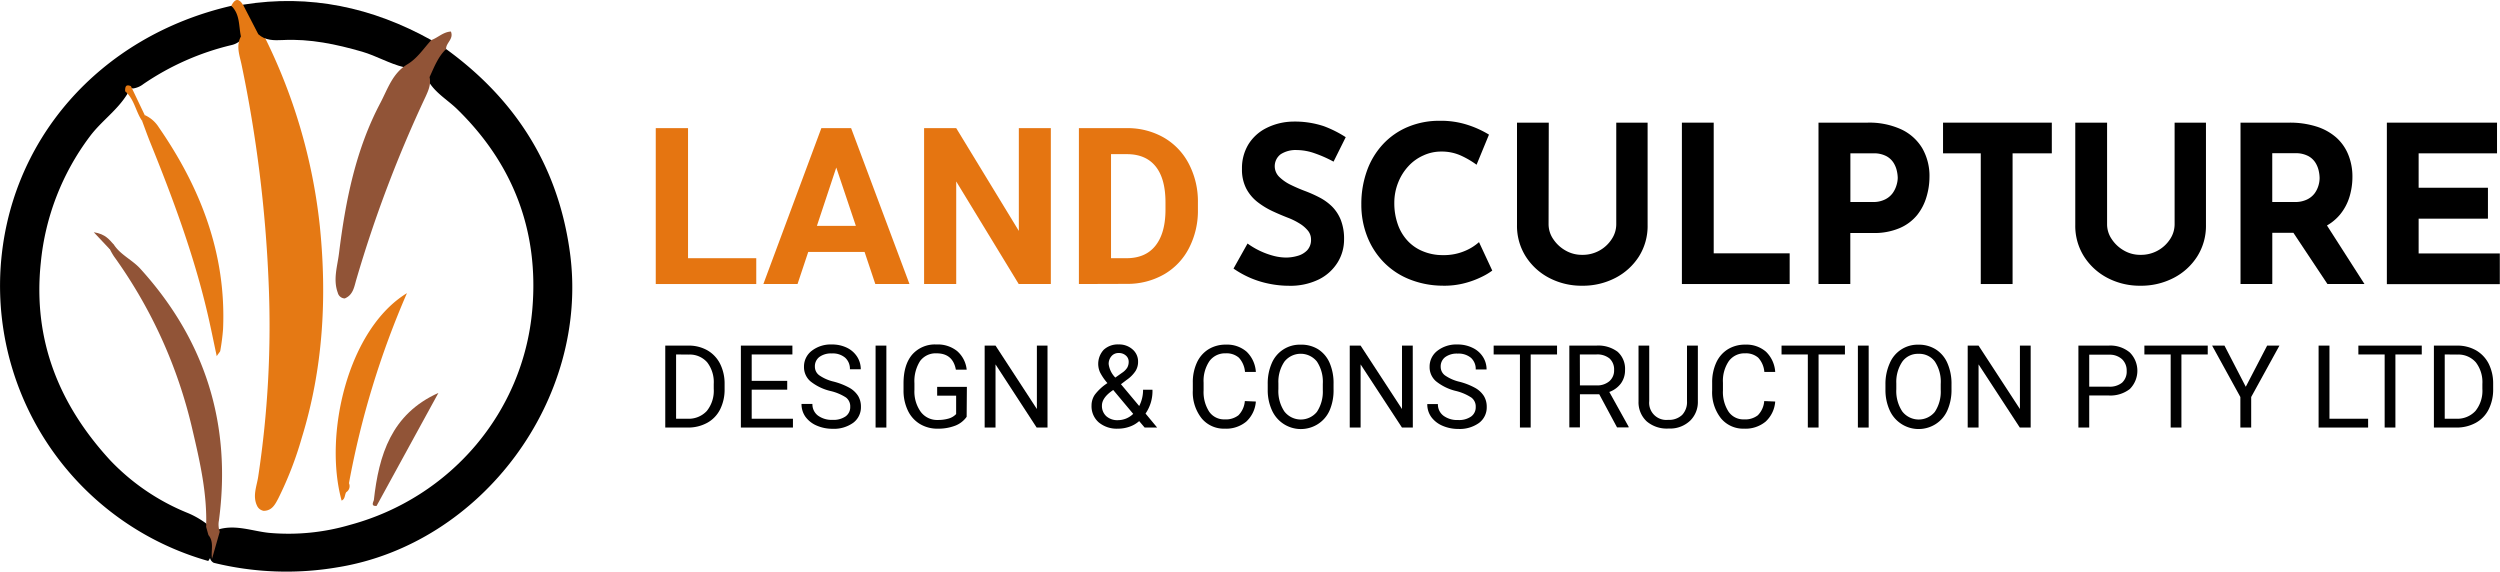
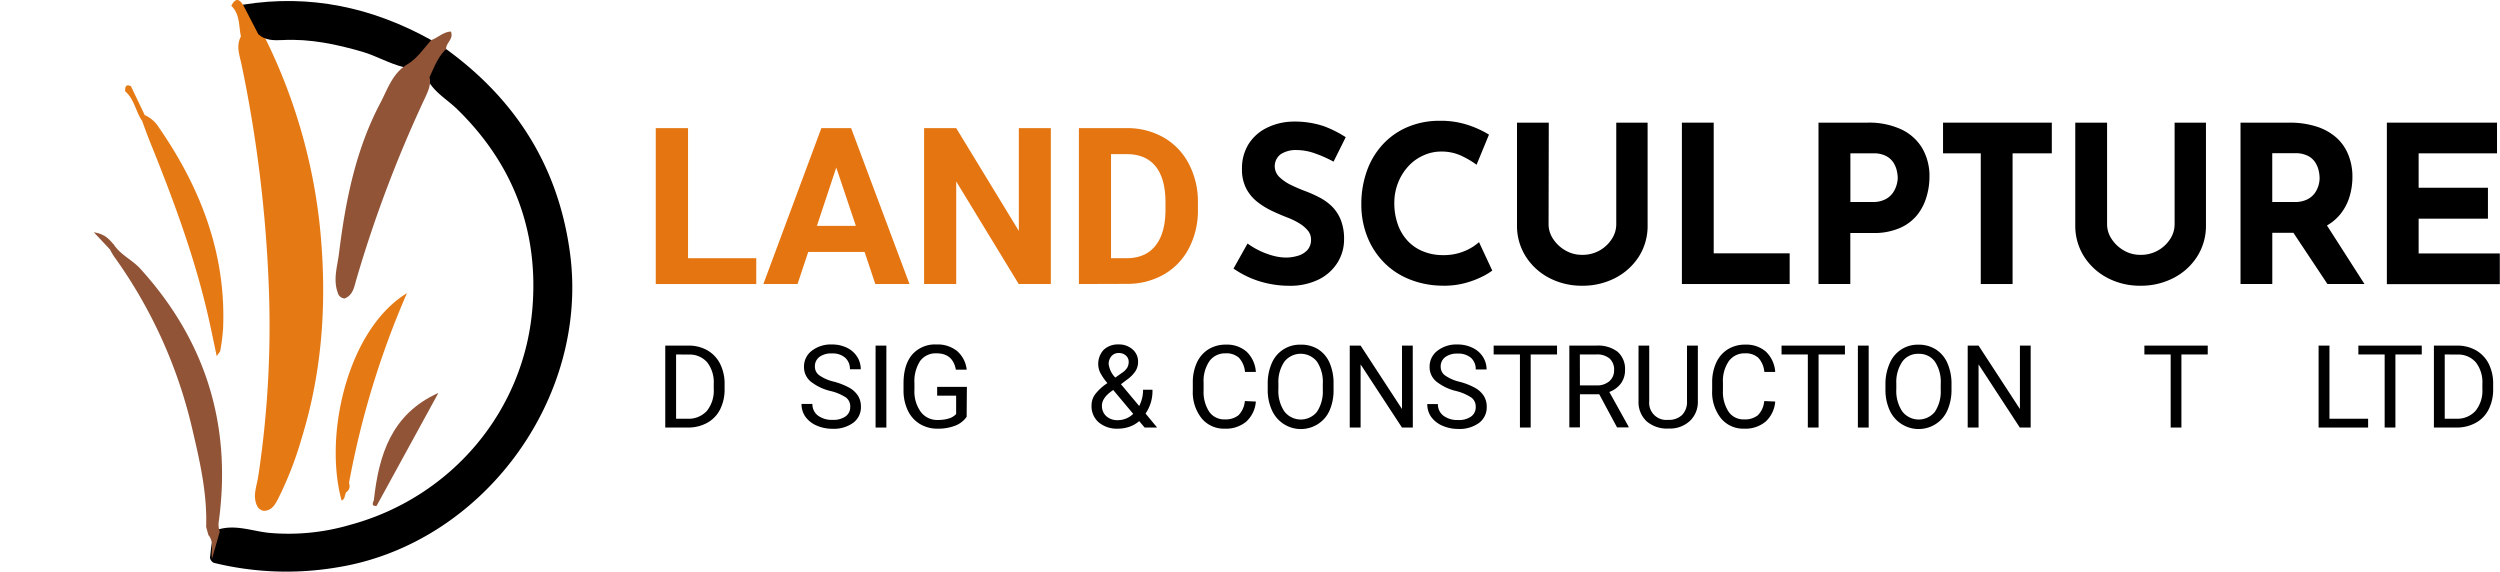
<svg xmlns="http://www.w3.org/2000/svg" viewBox="0 0 646.77 147.87" aria-label="Landsculpture Design and Construction" role="img">
  <defs>
    <style>
			.cls-2
			{
				fill:#e57914;
			}

			.cls-3
			{
				fill:#915437;
			}

			.cls-4
			{
				fill:#e57511;
			}
		</style>
  </defs>
  <g>
    <g>
      <path class="cls-1" d="M115.41,12.69c18.06,13.1,29.05,30.44,32.05,52.74,5.07,37.79-22.79,75.37-60.23,81.35a78.69,78.69,0,0,1-31.91-1.17,1.79,1.79,0,0,1-1-1.38c.39-2.55.22-5.29,2.33-7.3,4.39-1.25,8.64.47,12.9.92a56.5,56.5,0,0,0,21-2.06c25.92-7,44.89-29.07,47.17-55.81,1.71-20.07-4.85-37.5-19.45-51.74-2.65-2.58-6.09-4.42-7.8-7.94C110.46,15.64,112,13.26,115.41,12.69Z" />
-       <path class="cls-1" d="M53.87,145.13A74,74,0,0,1,.12,69.9C2,36.46,25.67,9.4,59.84,1.51,62.93,3,63.9,5.32,63.13,9.39a5.19,5.19,0,0,1-3.28,2.28A68.64,68.64,0,0,0,37.1,21.74a5.56,5.56,0,0,1-2.7,1.15c-1.22-.3-1.22.7-1.48,1.45-2.58,4.21-6.72,7-9.65,10.92A64.62,64.62,0,0,0,10.55,68c-2.09,20,4.78,36.81,18.06,51.19a57.37,57.37,0,0,0,20,13.54,22,22,0,0,1,5.41,3.24,4.31,4.31,0,0,1,1.07,2.92C54.85,141,55.3,143.24,53.87,145.13Z" />
      <path class="cls-2" d="M62.33,9.43c-.59-2.71-.21-5.74-2.49-7.92.85-1.7,1.82-2.18,3-.3C66,2.84,67,5.89,68.1,8.85A144.07,144.07,0,0,1,82.74,58.47c1.89,18.55.86,36.87-4.67,54.8A91.52,91.52,0,0,1,72,128.94c-.81,1.54-1.62,3.18-3.76,3.22A2.3,2.3,0,0,1,66.58,131c-1.34-2.6-.16-5.17.22-7.69A260,260,0,0,0,69.49,73a344.4,344.4,0,0,0-7-56.29C62,14.34,61,11.89,62.33,9.43Z" />
      <path class="cls-1" d="M66.82,8.85c-1.32-2.55-2.63-5.1-3.95-7.64,17.33-2.79,33.49.69,48.71,9.16,0,3.86-2.56,6.38-7.13,7-3.74-.91-7.07-2.92-10.77-4C87,11.44,80.2,10,73.16,10.36,70.93,10.46,68.65,10.53,66.82,8.85Z" />
      <path class="cls-3" d="M105.37,16.65c2.61-1.55,4.22-4.11,6.21-6.28,1.71-.61,3.06-2.1,5.07-2.21.8,1.94-1.32,2.93-1.24,4.53-2.09,2-3.09,4.7-4.28,7.26.41,1.82-.27,3.39-1,5A326.55,326.55,0,0,0,92.19,72.3c-.55,1.84-.79,4-3,4.91a1.91,1.91,0,0,1-1.79-1.44c-1.29-3.47-.1-6.9.31-10.29C89.38,52,92,38.72,98.43,26.58,100.31,23,101.57,18.91,105.37,16.65Z" />
      <path class="cls-3" d="M29.49,63.34c1.75,2.64,4.74,3.89,6.83,6.2q25.26,27.85,20.32,65.1a5.66,5.66,0,0,0,.21,2.92l-2,7c-.35-2,.63-4.28-.93-6.13l-.59-2.12c.29-8.53-1.58-16.78-3.51-25a124.38,124.38,0,0,0-20.35-45,18,18,0,0,1-1.09-1.92C28.22,63.57,28.59,63.19,29.49,63.34Z" />
      <path class="cls-2" d="M36.76,31.27c-1.67-2.43-2-5.63-4.39-7.66,0-1,.06-1.94,1.5-1.32l3.57,7.48A1.26,1.26,0,0,1,36.76,31.27Z" />
      <path class="cls-2" d="M36.76,31.27c.23-.5.46-1,.68-1.5a8.24,8.24,0,0,1,3.63,3.15c10.85,15.7,17.48,32.77,16.64,52.19A55.23,55.23,0,0,1,57,90.67c0,.3-.34.56-.93,1.47-.92-4.3-1.65-8-2.53-11.68-3.56-15-8.9-29.36-14.67-43.6C38.12,35,37.46,33.14,36.76,31.27Z" />
      <path class="cls-2" d="M89.58,127.33c-.46.69-.24,1.76-1.2,2.18-4.69-17,1.56-44.3,16.9-53.67a224.73,224.73,0,0,0-15,49.17A1.84,1.84,0,0,1,89.58,127.33Z" />
      <path class="cls-3" d="M96.72,129.38c1.29-11.68,4.52-22.26,16.7-27.73q-8,14.63-16,29.24C96,131,96.44,130.14,96.72,129.38Z" />
      <path class="cls-3" d="M29.49,63.34l-1.11,1.12-4.12-4.38C27.34,60.55,28.33,62.07,29.49,63.34Z" />
      <path class="cls-4" d="M178,66.8h17.65v6.68h-26V33.15H178Z" />
      <path class="cls-4" d="M223.67,65.17H209.1l-2.77,8.31h-8.84l15-40.33h7.7l15.1,40.33h-8.84Zm-12.33-6.73h10.08l-5.07-15.1Z" />
      <path class="cls-4" d="M271.86,73.48h-8.31L247.38,46.94V73.48h-8.31V33.15h8.31l16.2,26.59V33.15h8.28Z" />
      <path class="cls-4" d="M279.12,73.48V33.15h12.41A18.92,18.92,0,0,1,301,35.54a16.7,16.7,0,0,1,6.55,6.82,21,21,0,0,1,2.36,10v1.85a21,21,0,0,1-2.32,10A16.54,16.54,0,0,1,301.11,71a19,19,0,0,1-9.5,2.44Zm8.31-33.6V66.8h4c3.25,0,5.74-1.06,7.45-3.18s2.6-5.16,2.64-9.12V52.37q0-6.15-2.55-9.32t-7.45-3.17Z" />
      <path class="cls-1" d="M345,41.82a31.91,31.91,0,0,0-4.85-2.15,14.2,14.2,0,0,0-4.63-.85,7.16,7.16,0,0,0-4.19,1.08,3.87,3.87,0,0,0-.37,5.87,11.3,11.3,0,0,0,3,2.07c1.23.6,2.51,1.15,3.83,1.64a33.73,33.73,0,0,1,3.6,1.62,13.49,13.49,0,0,1,3.21,2.32,10.4,10.4,0,0,1,2.27,3.47,13.3,13.3,0,0,1,.85,5.07,11.16,11.16,0,0,1-1.65,5.9,11.93,11.93,0,0,1-4.82,4.4,16.7,16.7,0,0,1-7.83,1.67,25.47,25.47,0,0,1-4.85-.48A24.6,24.6,0,0,1,323.71,72a24.87,24.87,0,0,1-4.59-2.52L322.75,63a19.86,19.86,0,0,0,3.2,1.9,20.17,20.17,0,0,0,3.49,1.28,13.18,13.18,0,0,0,3.24.45,10.74,10.74,0,0,0,3-.43,5.43,5.43,0,0,0,2.49-1.44,3.91,3.91,0,0,0,1-2.84,3.52,3.52,0,0,0-.82-2.27,8.52,8.52,0,0,0-2.21-1.87,17.47,17.47,0,0,0-3-1.47c-1.28-.5-2.61-1.06-4-1.71a20.4,20.4,0,0,1-3.83-2.35,10.81,10.81,0,0,1-2.89-3.46,10.63,10.63,0,0,1-1.11-5.08,11.85,11.85,0,0,1,1.62-6.29,11.47,11.47,0,0,1,4.57-4.23,15.79,15.79,0,0,1,6.81-1.73,23.64,23.64,0,0,1,8.19,1.19,29,29,0,0,1,5.65,2.84Z" />
      <path class="cls-1" d="M386.06,70a15.92,15.92,0,0,1-2.53,1.53,23.1,23.1,0,0,1-4.51,1.7,20.7,20.7,0,0,1-5.9.68,23.29,23.29,0,0,1-8.82-1.79,19.21,19.21,0,0,1-6.58-4.56,19.9,19.9,0,0,1-4.11-6.64,22.3,22.3,0,0,1-1.42-8,25.18,25.18,0,0,1,1.45-8.73,19.85,19.85,0,0,1,4.14-6.87,18.53,18.53,0,0,1,6.44-4.48,20.93,20.93,0,0,1,8.28-1.59,22.3,22.3,0,0,1,7.43,1.14,25.51,25.51,0,0,1,5.28,2.44L382,42.62a22.83,22.83,0,0,0-3.77-2.24,12,12,0,0,0-5.42-1.17,10.89,10.89,0,0,0-4.56,1A11.66,11.66,0,0,0,364.36,43a13.46,13.46,0,0,0-2.64,4.22,14.08,14.08,0,0,0-1,5.25,16.35,16.35,0,0,0,.88,5.5,12,12,0,0,0,2.52,4.28A11,11,0,0,0,368.1,65a13.16,13.16,0,0,0,5.19,1A13.82,13.82,0,0,0,379,64.91a12.92,12.92,0,0,0,3.63-2.27Z" />
      <path class="cls-1" d="M400.63,58.05a6.8,6.8,0,0,0,1.2,3.8A9.26,9.26,0,0,0,405,64.8a8.39,8.39,0,0,0,4.29,1.13,8.9,8.9,0,0,0,7.68-4.08,6.92,6.92,0,0,0,1.17-3.8V31.73h8.11V58.22A14.79,14.79,0,0,1,424,66.36a15.83,15.83,0,0,1-6.13,5.56,18.22,18.22,0,0,1-8.56,2,18,18,0,0,1-8.48-2,15.81,15.81,0,0,1-6.1-5.56,14.79,14.79,0,0,1-2.27-8.14V31.73h8.22Z" />
      <path class="cls-1" d="M435.12,31.73h8.23V65.54H463v7.94H435.12Z" />
      <path class="cls-1" d="M483.11,31.73a19.82,19.82,0,0,1,8.74,1.73,12.47,12.47,0,0,1,5.45,4.88,14.36,14.36,0,0,1,1.87,7.45,18,18,0,0,1-.77,5.14A13.61,13.61,0,0,1,496,55.61,11.84,11.84,0,0,1,491.48,59a16.62,16.62,0,0,1-6.89,1.28h-5.9V73.48h-8.23V31.73Zm1.42,20.53a6.74,6.74,0,0,0,3.12-.65,5.34,5.34,0,0,0,2-1.65,6.88,6.88,0,0,0,1-2.07,6.72,6.72,0,0,0,.31-1.87,8.88,8.88,0,0,0-.2-1.67,6.63,6.63,0,0,0-.82-2.13,5,5,0,0,0-1.9-1.81,6.85,6.85,0,0,0-3.43-.74h-5.9V52.26Z" />
      <path class="cls-1" d="M502.68,31.73h28.14v7.94H520.67V73.48h-8.23V39.67h-9.76Z" />
      <path class="cls-1" d="M545.12,58.05a6.78,6.78,0,0,0,1.19,3.8,9.2,9.2,0,0,0,3.15,2.95,8.33,8.33,0,0,0,4.28,1.13,8.94,8.94,0,0,0,7.69-4.08,7,7,0,0,0,1.16-3.8V31.73h8.11V58.22a14.79,14.79,0,0,1-2.27,8.14,15.76,15.76,0,0,1-6.13,5.56,18.22,18.22,0,0,1-8.56,2,18,18,0,0,1-8.48-2,15.88,15.88,0,0,1-6.1-5.56,14.79,14.79,0,0,1-2.27-8.14V31.73h8.23Z" />
      <path class="cls-1" d="M592.26,31.73a22.65,22.65,0,0,1,7,1,14.18,14.18,0,0,1,5.14,2.84A11.88,11.88,0,0,1,607.51,40a14.93,14.93,0,0,1,1.08,5.81,17.68,17.68,0,0,1-.76,5.11,13.3,13.3,0,0,1-2.5,4.65,12.36,12.36,0,0,1-4.57,3.38,17.13,17.13,0,0,1-7,1.27h-5.9V73.48h-8.22V31.73Zm1.41,20.53a7,7,0,0,0,3.12-.62,5.4,5.4,0,0,0,2-1.59,6.58,6.58,0,0,0,1-2,6.86,6.86,0,0,0,.31-2,9,9,0,0,0-.2-1.73,6.63,6.63,0,0,0-.82-2.13,5,5,0,0,0-1.9-1.81,6.85,6.85,0,0,0-3.43-.74h-5.9V52.26Zm7.72,5.11,10.32,16.11h-9.58L591.57,57.59Z" />
      <path class="cls-1" d="M617.5,31.73H646v7.94H625.72v8.9h17.93v8H625.72v9h21v7.94H617.5Z" />
      <path class="cls-1" d="M172.11,110.61V89.41h6A9.7,9.7,0,0,1,183,90.63a8.37,8.37,0,0,1,3.29,3.48,11.4,11.4,0,0,1,1.17,5.19v1.35a11.42,11.42,0,0,1-1.16,5.26,8.08,8.08,0,0,1-3.31,3.46,10.18,10.18,0,0,1-5,1.24Zm2.8-18.91v16.63h2.94a6.39,6.39,0,0,0,5-2,8.32,8.32,0,0,0,1.8-5.73V99.35a8.4,8.4,0,0,0-1.7-5.62,6,6,0,0,0-4.81-2Z" />
-       <path class="cls-1" d="M203.66,100.81h-9.19v7.52h10.67v2.28H191.67V89.41H205V91.7H194.47v6.83h9.19Z" />
      <path class="cls-1" d="M214.87,101.16a13.08,13.08,0,0,1-5.24-2.54A4.85,4.85,0,0,1,208,94.9a5.11,5.11,0,0,1,2-4.14,8,8,0,0,1,5.2-1.64,8.73,8.73,0,0,1,3.9.84,6.48,6.48,0,0,1,2.65,2.33,6,6,0,0,1,.94,3.25h-2.81a3.85,3.85,0,0,0-1.23-3,4.93,4.93,0,0,0-3.45-1.1,5.06,5.06,0,0,0-3.22.91,3,3,0,0,0-1.16,2.53,2.73,2.73,0,0,0,1.1,2.19,10.78,10.78,0,0,0,3.74,1.65,17.61,17.61,0,0,1,4.14,1.63,6.38,6.38,0,0,1,2.21,2.09,5.37,5.37,0,0,1,.72,2.81,5,5,0,0,1-2,4.13,8.53,8.53,0,0,1-5.37,1.55,10.09,10.09,0,0,1-4.08-.83,6.94,6.94,0,0,1-2.92-2.3,5.62,5.62,0,0,1-1-3.3h2.82a3.65,3.65,0,0,0,1.41,3,6,6,0,0,0,3.8,1.12,5.45,5.45,0,0,0,3.39-.91,2.92,2.92,0,0,0,1.18-2.46,2.87,2.87,0,0,0-1.09-2.41A12.75,12.75,0,0,0,214.87,101.16Z" />
      <path class="cls-1" d="M229.31,110.61h-2.79V89.41h2.79Z" />
      <path class="cls-1" d="M250.08,107.83a6.46,6.46,0,0,1-3,2.31,12.14,12.14,0,0,1-4.49.76,8.7,8.7,0,0,1-4.6-1.21,8.11,8.11,0,0,1-3.11-3.46,11.88,11.88,0,0,1-1.13-5.2V99.18q0-4.79,2.23-7.43a7.82,7.82,0,0,1,6.29-2.63,8,8,0,0,1,5.34,1.7,7.37,7.37,0,0,1,2.48,4.81h-2.8c-.52-2.82-2.19-4.22-5-4.22a5,5,0,0,0-4.26,2,9.69,9.69,0,0,0-1.46,5.72v1.74a9,9,0,0,0,1.63,5.67,5.28,5.28,0,0,0,4.41,2.11,9.78,9.78,0,0,0,2.75-.35,4.3,4.3,0,0,0,2-1.18v-4.75h-4.91v-2.28h7.69Z" />
-       <path class="cls-1" d="M271,110.61h-2.81L257.55,94.27v16.34h-2.81V89.41h2.81l10.7,16.41V89.41H271Z" />
      <path class="cls-1" d="M282.39,104.92a4.94,4.94,0,0,1,.85-2.81,13.07,13.07,0,0,1,3.26-3,13.58,13.58,0,0,1-1.9-2.76,5.36,5.36,0,0,1,.95-5.87,5.36,5.36,0,0,1,3.87-1.37A5.2,5.2,0,0,1,293,90.39a4.1,4.1,0,0,1,1.43,3.21,4.45,4.45,0,0,1-.65,2.37,8.43,8.43,0,0,1-2.26,2.28L290,99.4l4.72,5.64a9,9,0,0,0,1-4.21h2.43a10.19,10.19,0,0,1-1.79,6.16l3,3.62h-3.23l-1.42-1.67a7.26,7.26,0,0,1-2.52,1.46,8.83,8.83,0,0,1-2.95.5,7.26,7.26,0,0,1-5-1.64A5.51,5.51,0,0,1,282.39,104.92Zm6.86,3.78a5.67,5.67,0,0,0,3.92-1.63L288,100.89l-.48.34q-2.44,1.8-2.44,3.69a3.59,3.59,0,0,0,1.12,2.75A4.3,4.3,0,0,0,289.25,108.7Zm-2.43-14.51a6.09,6.09,0,0,0,1.72,3.49l1.71-1.21a4.53,4.53,0,0,0,1.36-1.33A3.05,3.05,0,0,0,292,93.6a2.06,2.06,0,0,0-.73-1.62,2.64,2.64,0,0,0-1.83-.65,2.35,2.35,0,0,0-1.89.81A3,3,0,0,0,286.82,94.19Z" />
      <path class="cls-1" d="M324.9,103.88a7.82,7.82,0,0,1-2.49,5.2,8.16,8.16,0,0,1-5.55,1.82,7.45,7.45,0,0,1-6-2.69,10.85,10.85,0,0,1-2.27-7.21V99a12,12,0,0,1,1.06-5.2,7.88,7.88,0,0,1,3-3.44,8.35,8.35,0,0,1,4.49-1.2A7.68,7.68,0,0,1,322.52,91a7.94,7.94,0,0,1,2.38,5.23h-2.81a6.15,6.15,0,0,0-1.58-3.69,4.83,4.83,0,0,0-3.4-1.13,5,5,0,0,0-4.21,2A9.12,9.12,0,0,0,311.38,99v2a9.36,9.36,0,0,0,1.44,5.5,4.68,4.68,0,0,0,4,2,5.34,5.34,0,0,0,3.57-1.06,5.9,5.9,0,0,0,1.66-3.68Z" />
      <path class="cls-1" d="M345,100.7a13.05,13.05,0,0,1-1,5.43,8,8,0,0,1-3,3.55,8.19,8.19,0,0,1-11.93-3.52,12.49,12.49,0,0,1-1.1-5.27V99.36A13,13,0,0,1,329,94a7.85,7.85,0,0,1,7.46-4.83A8.22,8.22,0,0,1,341,90.35a7.9,7.9,0,0,1,3,3.57,13.17,13.17,0,0,1,1,5.44Zm-2.78-1.37a9.49,9.49,0,0,0-1.52-5.79,5.38,5.38,0,0,0-8.4,0,9.27,9.27,0,0,0-1.57,5.6v1.56a9.47,9.47,0,0,0,1.54,5.74,5.38,5.38,0,0,0,8.42.12,9.48,9.48,0,0,0,1.53-5.66Z" />
      <path class="cls-1" d="M365.51,110.61H362.7L352,94.27v16.34h-2.81V89.41H352l10.71,16.41V89.41h2.78Z" />
      <path class="cls-1" d="M376.72,101.16a13,13,0,0,1-5.23-2.54,4.82,4.82,0,0,1-1.64-3.72,5.13,5.13,0,0,1,2-4.14,8,8,0,0,1,5.21-1.64A8.72,8.72,0,0,1,381,90a6.42,6.42,0,0,1,2.65,2.33,6,6,0,0,1,.94,3.25h-2.81a3.87,3.87,0,0,0-1.22-3,5,5,0,0,0-3.45-1.1,5.09,5.09,0,0,0-3.23.91,3,3,0,0,0-1.16,2.53,2.73,2.73,0,0,0,1.1,2.19,10.87,10.87,0,0,0,3.74,1.65,17.26,17.26,0,0,1,4.14,1.63,6.3,6.3,0,0,1,2.21,2.09,5.37,5.37,0,0,1,.72,2.81,5,5,0,0,1-2,4.13,8.56,8.56,0,0,1-5.38,1.55,10.16,10.16,0,0,1-4.08-.83,6.94,6.94,0,0,1-2.92-2.3,5.61,5.61,0,0,1-1-3.3H372a3.63,3.63,0,0,0,1.42,3,5.94,5.94,0,0,0,3.79,1.12,5.41,5.41,0,0,0,3.39-.91,2.92,2.92,0,0,0,1.18-2.46,2.87,2.87,0,0,0-1.09-2.41A12.75,12.75,0,0,0,376.72,101.16Z" />
      <path class="cls-1" d="M402.82,91.7H396v18.91h-2.78V91.7h-6.8V89.41h16.4Z" />
      <path class="cls-1" d="M413.74,102h-5v8.57H406V89.41h7A8.31,8.31,0,0,1,418.48,91a5.89,5.89,0,0,1,1.93,4.75,5.73,5.73,0,0,1-1.07,3.45,6.47,6.47,0,0,1-3,2.2l5,9v.17h-3Zm-5-2.29h4.29a4.86,4.86,0,0,0,3.32-1.08,3.65,3.65,0,0,0,1.23-2.89,3.82,3.82,0,0,0-1.18-3A5,5,0,0,0,413,91.7h-4.28Z" />
      <path class="cls-1" d="M439.25,89.41v14.42a6.74,6.74,0,0,1-1.89,4.9,7.5,7.5,0,0,1-5.07,2.14l-.74,0A8,8,0,0,1,426,109a6.74,6.74,0,0,1-2.1-5.17V89.41h2.77v14.36a4.43,4.43,0,0,0,4.88,4.85,4.92,4.92,0,0,0,3.63-1.27,4.83,4.83,0,0,0,1.26-3.57V89.41Z" />
      <path class="cls-1" d="M459.26,103.88a7.78,7.78,0,0,1-2.49,5.2,8.16,8.16,0,0,1-5.55,1.82,7.45,7.45,0,0,1-6-2.69,10.85,10.85,0,0,1-2.27-7.21V99a12.16,12.16,0,0,1,1.06-5.2,7.88,7.88,0,0,1,3-3.44,8.35,8.35,0,0,1,4.49-1.2A7.68,7.68,0,0,1,456.88,91a7.94,7.94,0,0,1,2.38,5.23h-2.81a6.15,6.15,0,0,0-1.58-3.69,4.83,4.83,0,0,0-3.4-1.13,5,5,0,0,0-4.2,2A9.06,9.06,0,0,0,445.74,99v2a9.29,9.29,0,0,0,1.45,5.5,4.65,4.65,0,0,0,4,2,5.34,5.34,0,0,0,3.57-1.06,5.84,5.84,0,0,0,1.66-3.68Z" />
      <path class="cls-1" d="M477.3,91.7h-6.82v18.91H467.7V91.7h-6.8V89.41h16.4Z" />
      <path class="cls-1" d="M483.44,110.61h-2.79V89.41h2.79Z" />
      <path class="cls-1" d="M504.87,100.7a13.05,13.05,0,0,1-1.05,5.43,8,8,0,0,1-3,3.55,8.21,8.21,0,0,1-11.94-3.52,12.64,12.64,0,0,1-1.1-5.27V99.36A13,13,0,0,1,488.88,94a7.83,7.83,0,0,1,7.45-4.83,8.2,8.2,0,0,1,4.49,1.23,7.92,7.92,0,0,1,3,3.57,13.17,13.17,0,0,1,1.05,5.44Zm-2.79-1.37a9.49,9.49,0,0,0-1.51-5.79,5,5,0,0,0-4.24-2,4.92,4.92,0,0,0-4.17,2,9.34,9.34,0,0,0-1.57,5.6v1.56a9.54,9.54,0,0,0,1.54,5.74,5.38,5.38,0,0,0,8.42.12,9.41,9.41,0,0,0,1.53-5.66Z" />
      <path class="cls-1" d="M525.35,110.61h-2.81L511.87,94.27v16.34h-2.81V89.41h2.81l10.7,16.41V89.41h2.78Z" />
-       <path class="cls-1" d="M540.5,102.31v8.3h-2.8V89.41h7.82A7.81,7.81,0,0,1,551,91.19a6.69,6.69,0,0,1,0,9.45,8.18,8.18,0,0,1-5.53,1.67Zm0-2.28h5A5.06,5.06,0,0,0,549,99a3.9,3.9,0,0,0,1.19-3.06,4,4,0,0,0-1.19-3,4.72,4.72,0,0,0-3.28-1.18H540.5Z" />
      <path class="cls-1" d="M571.16,91.7h-6.81v18.91h-2.78V91.7h-6.8V89.41h16.39Z" />
-       <path class="cls-1" d="M581,100.06l5.53-10.65h3.18l-7.31,13.3v7.9h-2.8v-7.9l-7.31-13.3h3.2Z" />
      <path class="cls-1" d="M602.65,108.33h10v2.28H599.84V89.41h2.81Z" />
      <path class="cls-1" d="M626.53,91.7h-6.82v18.91h-2.78V91.7h-6.8V89.41h16.4Z" />
      <path class="cls-1" d="M629.67,110.61V89.41h6a9.7,9.7,0,0,1,4.89,1.22,8.37,8.37,0,0,1,3.29,3.48A11.4,11.4,0,0,1,645,99.3v1.35a11.42,11.42,0,0,1-1.16,5.26,8.08,8.08,0,0,1-3.31,3.46,10.18,10.18,0,0,1-5,1.24Zm2.8-18.91v16.63h2.94a6.39,6.39,0,0,0,5-2,8.32,8.32,0,0,0,1.8-5.73V99.35a8.4,8.4,0,0,0-1.7-5.62,6,6,0,0,0-4.81-2Z" />
    </g>
  </g>
</svg>